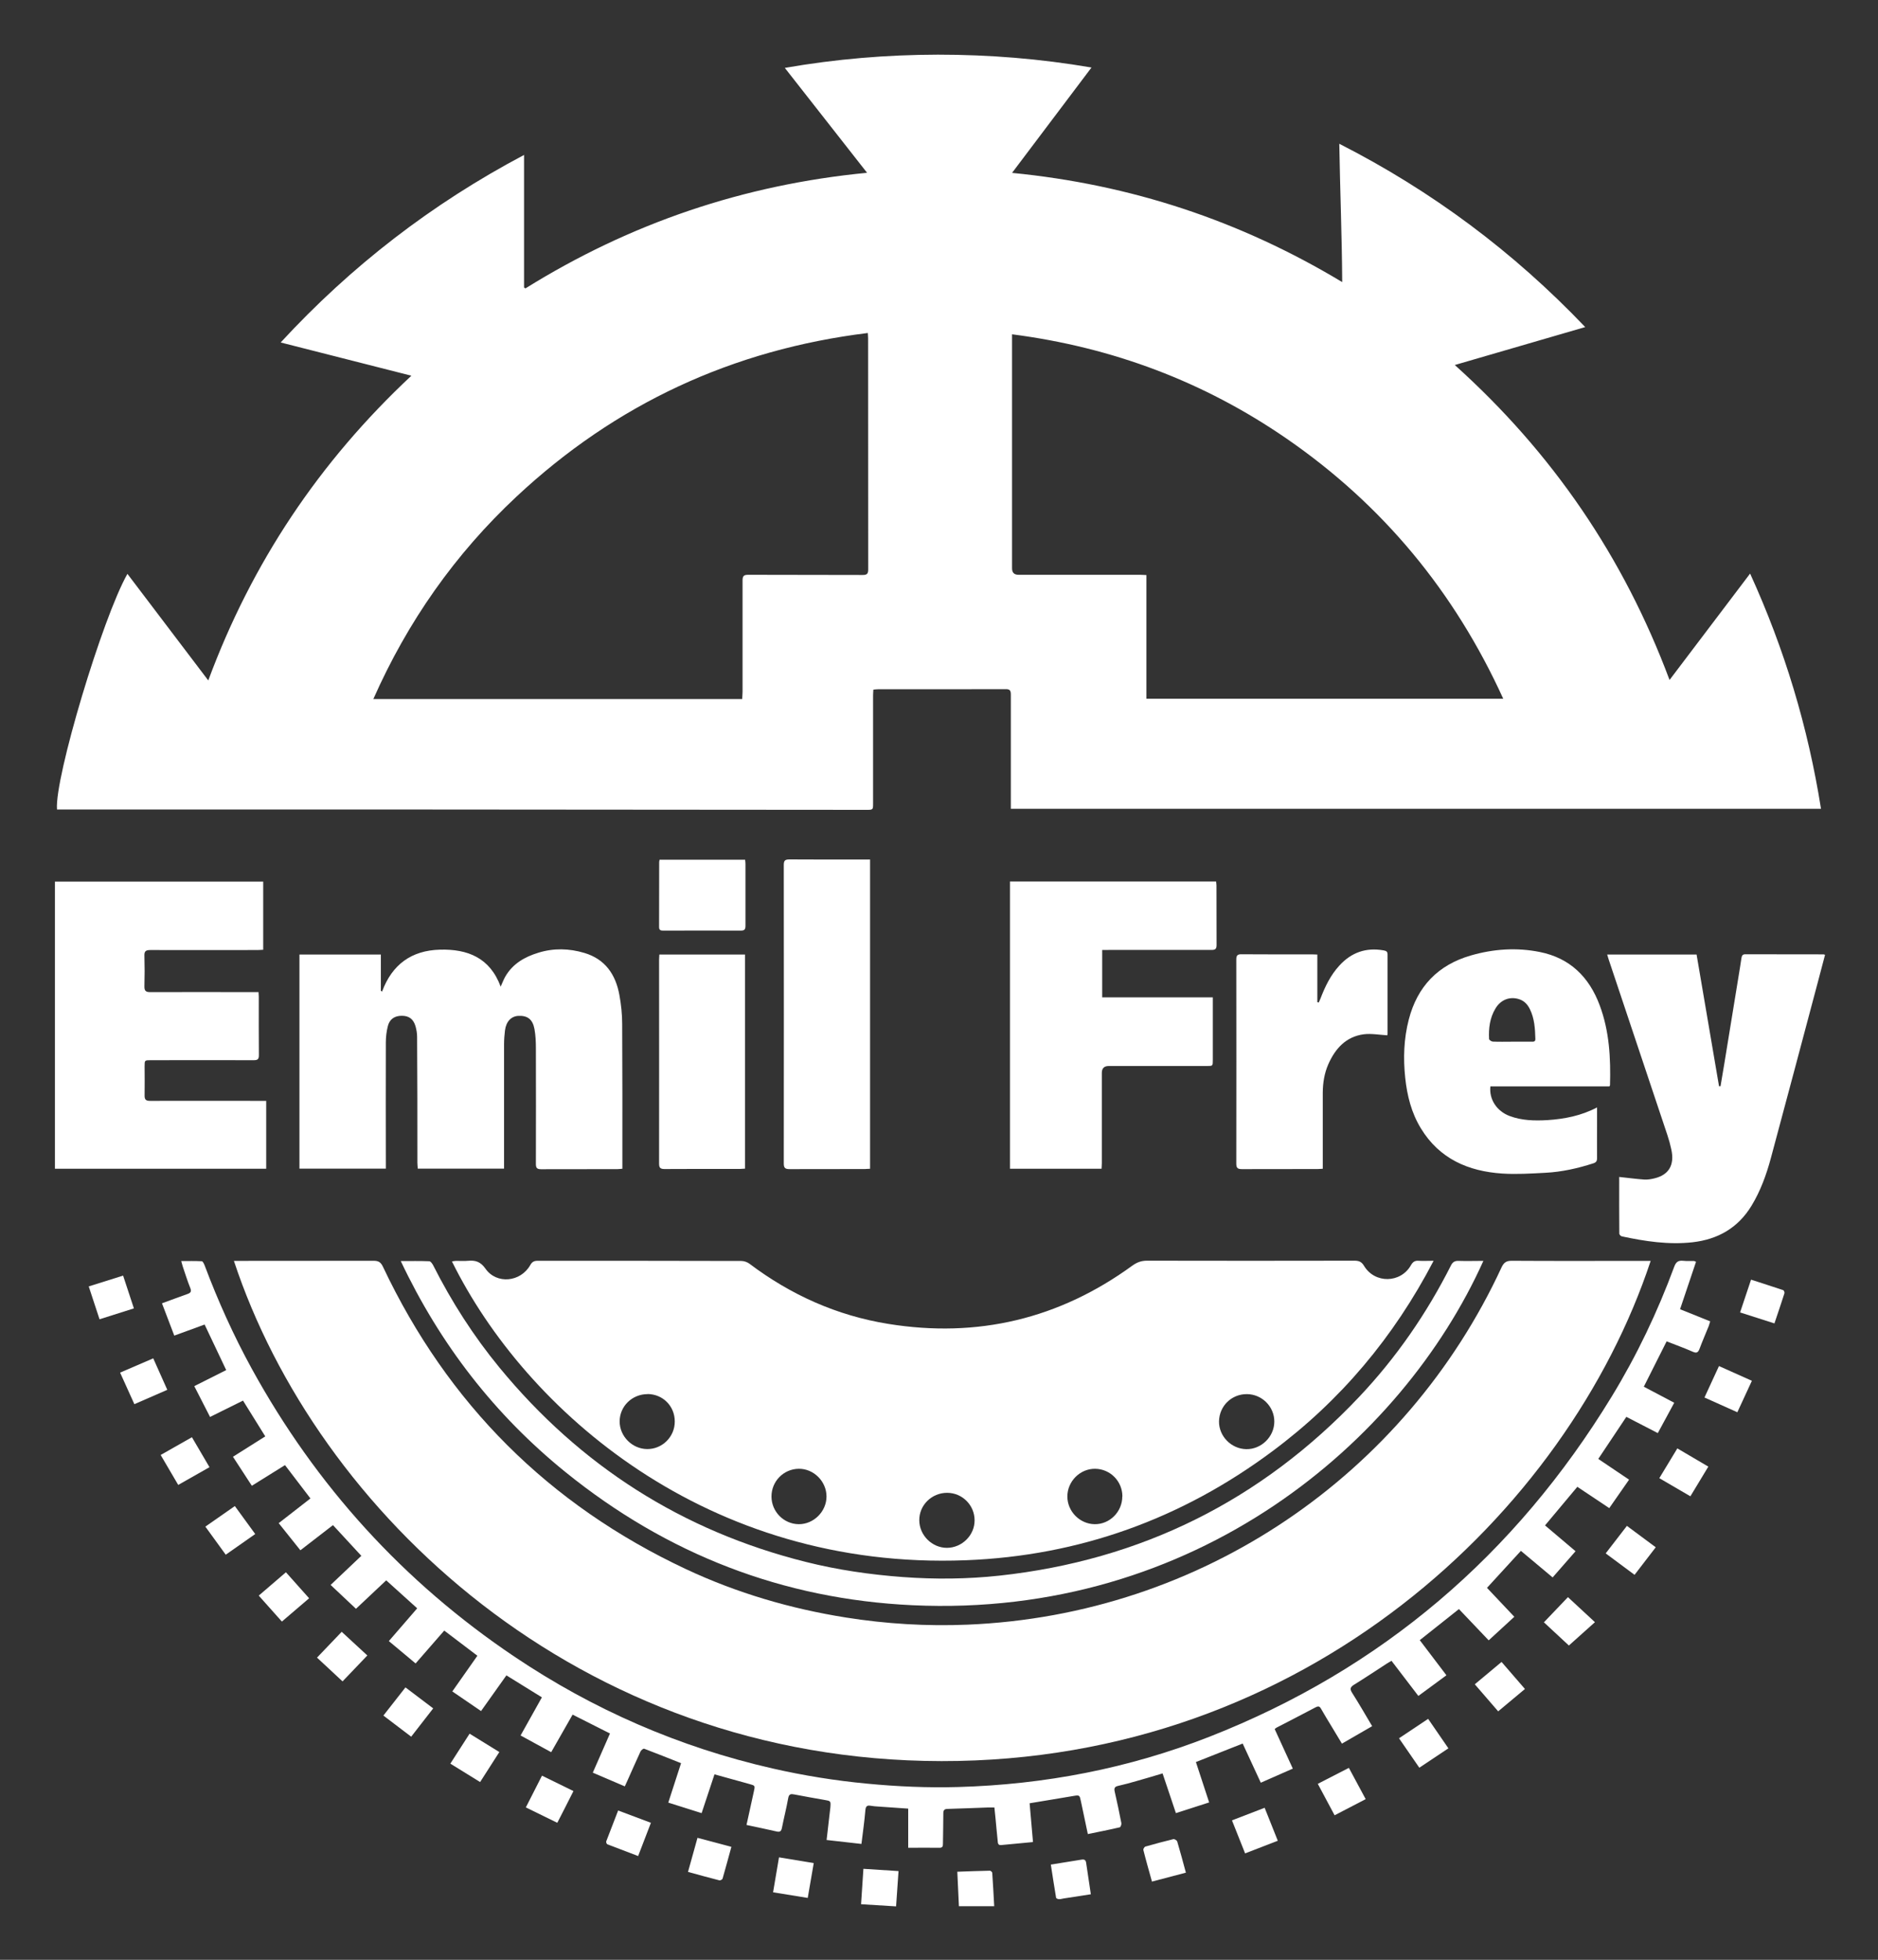
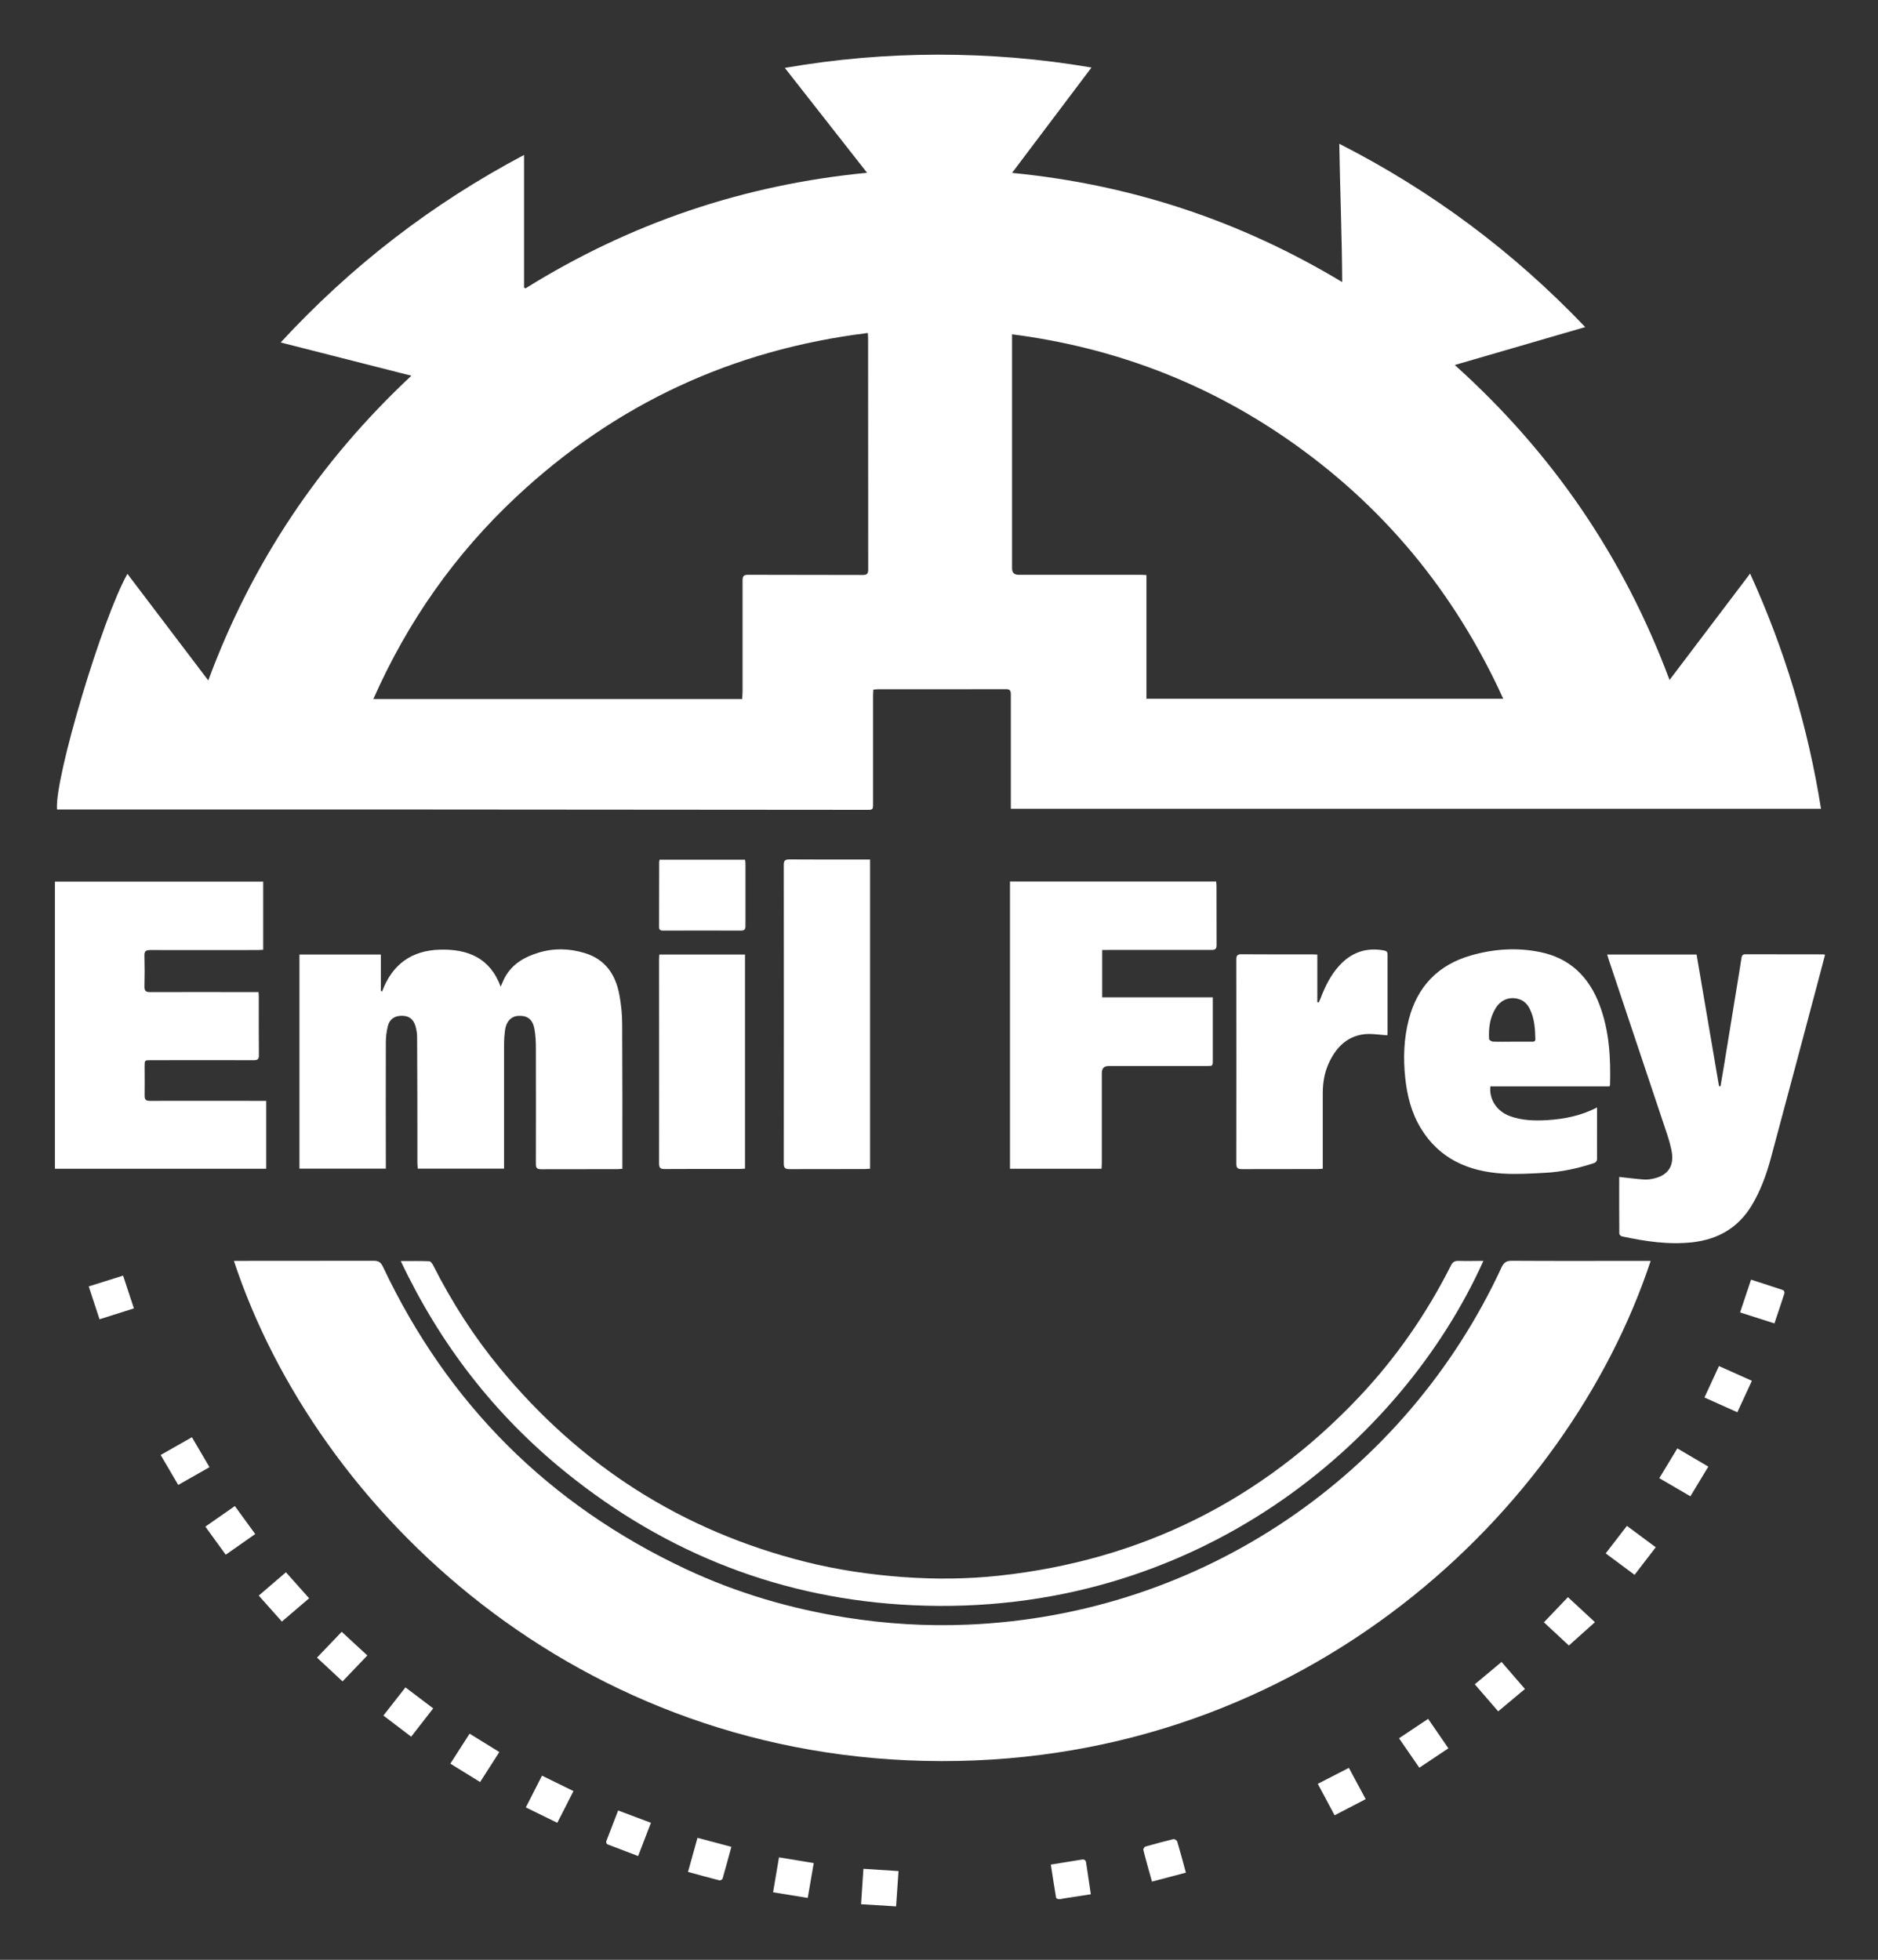
<svg xmlns="http://www.w3.org/2000/svg" id="Ebene_1" data-name="Ebene 1" viewBox="0 0 2000 2087">
  <rect x="0" y="0" width="2000" height="2087" fill="#333333" stroke="none" />
  <defs>
    <style>      .cls-1 {        fill: #fff;        stroke-width: 0px;      }    </style>
  </defs>
  <path class="cls-1" d="M60.7,861.8c-2.7-33.3,48.5-204.1,75-250.7,28.6,37.7,56.9,75.1,86.1,113.5,46.5-125.5,118.3-232.9,216.3-324.5-46.8-11.9-92.5-23.6-139.2-35.4,75.1-81.4,160.8-147.6,259.2-199.7v141.2c.5.3,1,.6,1.5.9,111.3-69.3,232.1-110.4,363.8-123.1-29.5-37.6-58.2-74.2-87.6-111.7,54.5-9.5,108.6-14,163-14.1,54.5,0,108.6,4.3,163.6,13.7-28.3,37.5-56.1,74.4-84.6,112.2,126,12.3,242.5,50.6,351.6,116.3-.3-49.7-2.3-98-3.1-147.3,98.7,50.3,185.4,115,261.9,195.2-46.5,13.5-92.1,26.8-138.9,40.4,103.9,93.4,179.8,204.4,228.7,335.4,28.9-38.1,57.1-75.4,85.8-113.3,36.7,80.5,61.7,163.5,75.5,250.5h-862.8c0-2.2,0-4.2,0-6.1,0-38.5,0-77,0-115.5,0-4.2-.9-5.9-5.5-5.8-45.3.2-90.7,0-136,.1-1.5,0-2.9.2-4.9.4-.1,2.1-.3,4-.3,6,0,38.3,0,76.7,0,115,0,7,0,7-7.2,7-177.7-.1-355.3-.3-533-.4-107.3,0-214.7,0-322,0-2.3,0-4.6,0-6.8,0ZM790.4,744.3c.1-2.9.4-5.4.4-7.8,0-39.5,0-79,0-118.5,0-4.5,1.3-5.9,5.9-5.9,40.7.2,81.3,0,122,.2,4.5,0,5.9-1.2,5.9-5.8-.1-82,0-164-.1-246,0-1.8-.2-3.5-.3-5.9-144,17.7-268.6,75.6-374.1,174.2-65.5,61.2-116,133.1-152.5,215.6h392.9ZM1600.9,744.1c-51.9-114-128.3-206.4-230.7-277-88.1-60.7-185.5-97.3-292.4-111.1,0,2.9,0,4.9,0,6.8,0,80.8,0,161.6,0,242.5q0,6.8,6.9,6.8c43.2,0,86.3,0,129.5,0,2.1,0,4.2.2,6.7.3v131.7h380Z" />
  <path class="cls-1" d="M249,1342.7c2.2,0,4.1,0,6.1,0,47.7,0,95.3,0,143-.1,5.1,0,7.5,1.7,9.7,6.3,69,146,176.6,253.5,322.8,322.1,54.2,25.4,111.2,42.1,170.3,51.5,42.9,6.8,86.1,9.4,129.4,7.6,250-10.3,466.8-160.1,568.8-380.5,2.4-5.1,5-7,10.7-7,47.2.3,94.3.1,141.5.1,2.1,0,4.2,0,6.6,0-88.3,266.8-367.4,533.2-755.2,532.7-387.7-.5-665.8-266.8-753.6-532.7Z" />
-   <path class="cls-1" d="M1526.7,1342.7c-42.5,81.5-99.2,148.8-171.6,202.7-96.8,72.1-205.8,111.4-326.4,116.1-275.7,10.8-468.9-159.3-547.4-318.2,1.6-.2,2.9-.6,4.3-.6,4.3,0,8.7.3,13-.1,7.8-.7,13.2,1,18.4,8.4,11.8,16.9,37.4,14.4,47.7-3.8,1.9-3.4,4-4.6,7.8-4.6,72.3,0,144.7,0,217,.2,2.9,0,6.3,1.2,8.6,2.9,44.1,33.3,93.3,55.3,147.8,64.1,95.1,15.4,182.1-5.3,260.1-62.1,4.9-3.5,9.5-5.2,15.5-5.2,73.7.2,147.3.1,221,0,4.8,0,7.6,1.2,10.2,5.6,11.5,19,39,18.5,49.9-.8,2.1-3.6,4.2-5,8.2-4.7,4.8.3,9.6,0,15.9,0ZM821.6,1593.6c0,16.1,13,29.3,28.9,29.5,15.9.2,29.7-13.4,29.7-29.5,0-16.1-13.7-29.7-29.6-29.5-16.1.2-29,13.3-29,29.5ZM1195.3,1593.5c0-16.1-12.9-29.2-29-29.4-16-.2-29.6,13.3-29.6,29.5,0,15.9,13.2,29.3,29.1,29.5,16,.2,29.4-13.2,29.4-29.5ZM689.6,1484.6c-16.4,0-29.7,12.9-29.7,29.1,0,15.8,13.3,29.2,29.2,29.4,16.2.2,29.6-13.1,29.5-29.4,0-16.4-12.7-29.1-29-29.2ZM1357.1,1514c.1-16-13-29.2-29-29.4-16.5-.2-29.6,12.6-29.9,29-.2,15.8,13,29.3,29,29.6,16,.3,29.8-13.2,29.9-29.2ZM1008.6,1589.7c-16.4,0-29.8,13.2-29.6,29.3.1,15.9,13.5,29.2,29.3,29.3,16.2,0,29.8-13.5,29.6-29.5-.1-16.1-13.2-29.1-29.3-29.1Z" />
-   <path class="cls-1" d="M967.2,1967.6v-41.6c-10.8-.7-21.3-1.4-31.7-2.2-2.7-.2-5.3-.3-7.9-.8-3.8-.7-5.6,0-6,4.6-1,11.9-2.7,23.7-4.2,36-12.4-1.4-24.6-2.8-37.1-4.2,1.2-10.1,2.3-19.8,3.4-29.5.2-1.7.4-3.3.6-5,.5-7.2.5-7-6.5-8.2-10.6-1.8-21.3-3.8-31.9-5.8-3.6-.7-5.7-.6-6.5,4-1.9,10.6-4.6,21.1-6.7,31.7-.7,3.6-2.2,4.6-5.8,3.7-10.5-2.4-21-4.6-31.9-6.9,2.7-12.2,5.2-23.9,7.8-35.5,1.4-6.4,1.5-6.4-4.7-8.1-12.2-3.4-24.3-6.7-37.2-10.3-4.5,13.7-9.1,27.3-13.7,41.3-11.9-3.7-23.4-7.4-35.5-11.2,4.6-14.1,9-28,13.6-42-13.4-5.3-26.3-10.5-39.3-15.4-.9-.3-3.3,1.6-3.9,3-4.8,10.4-9.4,20.9-14.1,31.4-.7,1.7-1.5,3.3-2.6,5.7-11.4-4.9-22.6-9.7-34.1-14.6,6.1-14,12.1-27.5,18.3-41.7-13.1-6.6-26.1-13.2-39.8-20.1-7.6,13.3-15,26.4-22.8,40-10.8-5.9-21.4-11.7-32.6-17.8,7.6-13.5,15-26.8,22.7-40.6-12.6-7.8-25-15.5-37.8-23.4-9.1,12.8-17.9,25.2-27,38-10.2-7-20.1-13.7-30.6-20.9,8.9-12.7,17.7-25.2,26.7-38-11.7-8.9-23.2-17.6-35.3-26.8-10.1,11.6-20.1,23.1-30.5,35-9.5-8-18.8-15.7-28.5-23.8,10.1-11.6,20-23,30.2-34.9-11.1-10-21.8-19.7-33-29.8-11.1,10.4-21.8,20.5-32.2,30.3-8.9-8.4-17.7-16.7-27-25.4,11.1-10.5,21.7-20.6,32.7-31-10.2-11-19.9-21.6-30.2-32.7-11.5,8.9-22.9,17.7-34.7,26.8-7.7-9.7-15.2-19-23.1-28.9,11.3-8.8,22.4-17.4,33.8-26.3-9.1-11.9-17.9-23.5-27.1-35.5-11.8,7.4-23.3,14.6-35.3,22-6.7-10.3-13.3-20.3-20.1-30.9,11.4-7.2,22.6-14.3,34.4-21.7-7.9-12.7-15.7-25.2-23.7-38.1-11.6,5.8-23.1,11.4-35.1,17.4-5.6-10.8-11.1-21.5-16.8-32.8,11.5-5.8,22.5-11.4,34-17.1-7.7-16.2-15.2-32.1-23-48.5-10.6,3.9-21.1,7.7-32.3,11.8-4.4-11.6-8.7-22.8-13.1-34.4,9.4-3.4,18.2-6.8,27.1-9.9,3.6-1.2,4.5-2.8,3-6.5-3-7.4-5.3-15-7.9-22.6-.6-1.7-.9-3.4-1.7-6,7.7,0,14.8-.2,21.9.2,1.1,0,2.4,2.8,3.1,4.6,14.2,37.8,30.7,74.4,50.1,109.8,68.5,124.7,161.5,227.1,279.5,306.5,84.3,56.7,175.9,96.6,275,119.2,33.3,7.6,66.9,13,100.8,16.2,32.2,3.1,64.5,4.5,96.8,3.6,92.2-2.6,181.7-19.8,267.7-53.5,183.9-72.1,325.9-194.1,428.5-362.3,26.8-43.9,48.8-90.1,66.6-138.3,1.9-5.1,4.3-6.8,9.4-6.3,3.8.4,7.7.2,11.5.2.5,0,.9.3,2.3.9-5.6,16.6-11.2,33.2-17,50.5,10.5,4.2,21,8.4,32.1,12.9-.6,1.8-1,3.5-1.6,5.1-3.2,8-6.7,15.9-9.7,24-1.5,4-3.1,5.1-7.2,3.3-9.1-4-18.5-7.4-27.9-11.1-8.2,16.2-16.1,32.1-24.3,48.3,10.8,5.7,21.4,11.3,32.4,17.1-5.8,10.7-11.5,21.2-17.5,32.3-11.2-5.8-22.2-11.5-33.5-17.3-10,15-19.8,29.8-29.9,44.8,11,7.4,21.6,14.5,32.8,22.1-7,10.1-13.9,20-21.1,30.3-11.5-7.6-22.6-15.1-34-22.7-11.5,13.8-22.8,27.3-34.4,41.1,10.9,9.3,21.6,18.3,32.5,27.5-8.2,9.4-16.1,18.4-24.4,27.9-11.2-9.4-22.2-18.6-33.8-28.3-11.9,13-23.7,25.9-36.1,39.4,8.3,8.8,18.6,19.6,29.1,30.8-9.1,8.3-18,16.5-27.3,25.1-10.6-11.1-21-22-31.7-33.3-13.9,11-27.5,21.8-41.7,33.1,9.4,12.4,18.7,24.6,28.4,37.4-10,7.4-19.8,14.5-29.9,22-9.6-12.5-19-24.8-28.6-37.4-1.8,1.1-3.4,1.9-4.9,2.9-11.6,7.5-23.1,15.2-34.9,22.5-3.9,2.4-4.9,4.4-2.2,8.6,7.3,11.5,14.1,23.3,21.4,35.6-10.8,6.2-21.2,12.3-32.2,18.6-3.7-6.2-7.3-12.2-10.9-18.1-3.9-6.4-7.8-12.8-11.5-19.3-1.4-2.4-2.8-2.7-5.2-1.5-14,7.4-28,14.6-42.1,21.9-.6.3-1,.8-1.9,1.5,6.4,13.9,12.7,27.8,19.3,42.1-11.4,5-22.6,9.9-34.1,15-6.6-14.2-12.9-27.9-19.3-41.7-16.9,6.7-33.2,13.1-49.8,19.7,4.7,14.4,9.3,28.4,14.1,43-11.7,3.8-23.2,7.5-35.4,11.4-4.7-14.1-9.4-28-14.2-42.3-9.5,2.8-18.5,5.6-27.6,8.1-6.6,1.9-13.1,3.7-19.8,5.2-3.6.8-4.4,2.5-3.6,6,2.6,11.2,4.9,22.4,7.1,33.6.3,1.4-.8,4.3-1.7,4.5-11.1,2.6-22.3,4.8-34,7.2-2.5-11.9-4.9-23.2-7.3-34.6-1.5-7.1-1.4-7.1-8.5-5.9-15.1,2.6-30.2,5-46.2,7.7,1.2,13.4,2.3,27.1,3.6,41.3-11.7,1.1-22.7,2.1-33.8,3.2-3.7.4-3.6-2.4-3.8-4.5-.9-7.9-1.5-15.9-2.3-23.8-.4-3.8-.8-7.6-1.2-11.7-2.5,0-4.8,0-7.1,0-14.2.5-28.3,1.1-42.5,1.5-3.6,0-4.9,1.2-4.8,5,0,10.7-.3,21.3-.4,32,0,2.6-.3,4.5-3.8,4.4-10.8-.2-21.6,0-33.3,0Z" />
  <path class="cls-1" d="M318.7,1016.5h86.9v38.6c.4.3.9.5,1.3.8,10.7-28.9,31.4-43.8,61.6-44.6,29.4-.8,53.3,8.5,64.7,39.4,1.9-4.2,3.1-7.6,4.9-10.7,7.9-13.7,20.6-21,35.1-25.4,16.3-5.1,32.9-4.7,49.2.2,22.1,6.6,33.2,22.9,37.2,44.6,1.9,10.3,3,20.8,3,31.2.3,49.7.2,99.3.2,149,0,1.5,0,3,0,5-1.9.1-3.5.4-5.1.4-27.2,0-54.3,0-81.5.1-4.6,0-5.5-1.6-5.5-5.8.1-41,.1-82,0-123,0-6.8-.3-13.7-1.5-20.4-1.9-10.4-7.4-14.6-17.2-14.1-7.6.4-13,6-14.2,15.4-.6,4.9-1,9.9-1,14.9,0,41.8,0,83.7,0,125.5v6.9h-91.9c-.1-2.2-.4-4.3-.4-6.4,0-44.7,0-89.3-.3-134,0-3.8-.7-7.6-1.7-11.3-2.3-7.7-7-11.1-14.6-11.1-7.5,0-12.9,3.4-14.8,10.8-1.5,5.7-2.2,11.8-2.2,17.7-.2,42.7,0,85.3,0,128,0,2,0,3.9,0,6.3h-92v-228Z" />
  <path class="cls-1" d="M275.3,1056.2c.1,2.2.3,3.7.3,5.1,0,20.8-.1,41.7.1,62.5,0,4.4-1.6,5.2-5.5,5.2-36.5-.1-73,0-109.5,0-6.7,0-6.7,0-6.7,6.6,0,10.3.2,20.7,0,31-.1,4.5,1.5,5.7,5.8,5.7,39-.1,78,0,117,0,2.1,0,4.3,0,6.7,0v72.3H58.5v-305.8h221.8v72.6c-2.2.1-4.3.3-6.4.3-38,0-76,.1-114,0-4.9,0-6.3,1.5-6.1,6.2.3,10.8.3,21.7,0,32.5-.1,4.9,1.6,6.1,6.3,6.1,36.2-.2,72.3,0,108.5,0,2,0,4,0,6.5,0Z" />
  <path class="cls-1" d="M1173.2,1244.6h-97.6v-305.9h219.5c.1,1.3.4,2.7.4,4.2,0,21.2,0,42.3.1,63.5,0,4.4-1.6,5.2-5.6,5.2-36.5-.1-73,0-109.5,0-2.1,0-4.2,0-6.7,0v50.5h117.8c0,2.5,0,4.2,0,6,0,20.2,0,40.3,0,60.5,0,6.6,0,6.6-6.4,6.6-34.8,0-69.7,0-104.5,0q-7.3,0-7.3,7.4c0,32,0,64,0,96,0,1.9-.2,3.9-.3,6.1Z" />
  <path class="cls-1" d="M1724.2,1253.3c9.5,1,18.2,2.2,26.9,2.8,3.6.2,7.3-.4,10.9-1.3,15.3-3.7,21.5-14.3,17.9-30.7-1.1-5.2-2.5-10.3-4.2-15.4-20.8-62.4-41.7-124.8-62.6-187.2-.5-1.5-.9-3.1-1.5-5h95.2c8,46.8,16,93.5,23.9,140.2.5,0,1.1,0,1.6,0,1.4-8.1,2.7-16.3,4.1-24.4,5.5-33.9,11.1-67.9,16.6-101.8.6-3.4,1-6.9,1.6-10.4.4-2.2,1-3.9,4-3.9,27.8.1,55.7.1,83.5.1.3,0,.6.2,1.5.5-2.5,9.7-5.1,19.5-7.7,29.2-16.6,62.4-33.2,124.9-50,187.3-4.8,17.7-11,34.9-20.6,50.7-14.4,23.6-35.7,35.8-62.9,38.9-25.5,2.8-50.4-1-75.2-6.3-1.1-.2-2.6-1.8-2.7-2.8-.2-20.3-.1-40.6-.1-60.5Z" />
  <path class="cls-1" d="M1579.7,1342.8c-86.8,193.1-306.9,380.6-607.8,366.6-138.4-6.4-261.8-54.5-369.6-141.7-75.5-61.1-133.5-136-175.5-224.8,10.8,0,20.6-.2,30.4.2,1.4,0,3.2,2.6,4.1,4.3,19.6,38.8,42.9,75.2,70.5,108.8,86.1,104.7,194.7,174.1,326.4,207.1,33.9,8.5,68.4,13.5,103.3,16.1,34.3,2.5,68.6,2.2,102.8-1.5,151-16.4,278.8-80,383.1-190.3,39.5-41.8,71.9-88.7,97.8-140,1.8-3.6,4-5,8-4.9,8.6.3,17.3,0,26.6,0Z" />
  <path class="cls-1" d="M1713.9,1156.9h-126.7c-1.5,13.7,6.7,26.3,20.4,31.5,13,4.9,26.6,5.2,40.4,4.4,18.2-1.2,35.8-4.6,52.8-13.5,0,6.9,0,13,0,19.1,0,11.7-.1,23.3,0,35,0,3.1-1.1,4.5-3.9,5.4-16.7,5.4-33.7,9.2-51.2,10.1-15.3.8-30.7,1.8-45.9.8-36.2-2.4-66.9-15.7-86.6-48.1-10.1-16.5-14.7-34.9-16.7-53.9-2.2-20.8-1.5-41.6,3.8-62,9.1-35.2,31.1-58.1,66-68.2,24.2-7,48.9-8.7,73.6-3.7,32,6.4,52.5,26.6,63.7,56.7,10.3,27.5,11.8,56.1,11,85.1,0,.3-.3.6-.8,1.5ZM1610.3,1109.3c7,0,14,0,20.9,0,2.2,0,4,0,3.9-3-.3-10.8-.9-21.6-5.8-31.6-2.6-5.3-6.4-9.3-12.3-10.9-9.5-2.7-18.8.9-24.3,10-6.1,10-7.5,21.2-6.9,32.6,0,1,2.5,2.7,3.9,2.8,6.8.3,13.6.1,20.4.1Z" />
  <path class="cls-1" d="M926.6,915.3v329.3c-2,0-3.8.3-5.6.3-26.7,0-53.3,0-80,.1-4.7,0-6.3-1.1-6.3-6,.1-106,.1-211.9,0-317.9,0-4.5,1.2-5.9,5.9-5.9,27,.2,54,.1,81,.1,1.5,0,3,0,5,0Z" />
  <path class="cls-1" d="M1408.8,1244.6c-2.3.1-4,.3-5.6.3-26.8,0-53.6,0-80.5.1-4.4,0-6.1-1-6.1-5.8.1-72.5.1-144.9,0-217.4,0-4.3,1.2-5.7,5.6-5.6,25,.2,50,.1,75,.1,1.6,0,3.3.1,5.7.2v50.7c.5.1,1,.2,1.5.4.6-1.4,1.2-2.7,1.8-4.1,4.9-12.8,10.8-25.1,20.2-35.3,12.8-14,28.5-19.5,47.3-16.1,2.8.5,4,1.4,4,4.4,0,28.2,0,56.3,0,84.5,0,.8-.3,1.5-.3,1.5-8.6-.5-17-2.1-25-1.1-19,2.5-30.4,15.2-37.8,31.9-4.2,9.6-5.8,19.7-5.9,30.1,0,24.8,0,49.6,0,74.5,0,2,0,4,0,6.6Z" />
  <path class="cls-1" d="M702.3,1016.5h91.1v228c-1.8,0-3.6.3-5.3.3-26.8,0-53.6-.1-80.4.1-4.8,0-5.8-1.6-5.8-6,.1-72.3,0-144.6,0-216.8,0-1.8.2-3.6.3-5.6Z" />
  <path class="cls-1" d="M702.5,915.5h91c.2,1.5.4,3,.4,4.4,0,22,0,44,0,65.9,0,3.8-.9,5.2-5,5.2-27.3-.2-54.6,0-81.9,0-2.9,0-5.2,0-5.1-4,.1-23,0-45.9.1-68.9,0-.6.2-1.3.4-2.5Z" />
  <path class="cls-1" d="M1786.3,1542.4c11.2,6.6,21.9,12.8,33,19.4-6.4,10.7-12.6,20.9-19.1,31.6-11.1-6.4-21.8-12.7-33.1-19.3,6.4-10.5,12.6-20.8,19.2-31.7Z" />
  <path class="cls-1" d="M275.5,1699.2c9.9-8.5,19.3-16.5,29-24.9,8.3,9.3,16.3,18.3,24.7,27.7-9.7,8.3-19.1,16.4-29,24.8-8.2-9.1-16.2-18.1-24.7-27.7Z" />
  <path class="cls-1" d="M1511.5,1882.4c-7.3-10.6-14.3-20.7-21.6-31.3,10.3-6.9,20.5-13.7,31-20.7,7.3,10.6,14.3,20.8,21.6,31.4-10.5,7-20.5,13.6-30.9,20.6Z" />
  <path class="cls-1" d="M204.4,1530.5c6.4,10.8,12.4,21.1,18.7,31.9-11.1,6.3-21.9,12.4-33.3,18.9-6.3-10.7-12.4-21.1-18.7-31.9,11.1-6.3,21.9-12.4,33.3-18.9Z" />
  <path class="cls-1" d="M1853.1,1397.7c3.9-11.8,7.7-23.1,11.7-35,11.7,3.8,23,7.4,34.3,11.2.8.3,1.6,2.5,1.2,3.5-3.3,10.4-6.9,20.8-10.6,31.9-12.2-3.9-24.3-7.7-36.6-11.7Z" />
  <path class="cls-1" d="M1698.5,1727.5c-9.5,8.5-18.4,16.5-27.7,24.8-8.1-7.5-17.2-15.9-26.6-24.7,8.6-9,17-17.7,25.6-26.8,9.4,8.7,18.5,17.2,28.7,26.6Z" />
  <path class="cls-1" d="M1624,1798.6c-9.8,8.2-19,15.8-28.5,23.8-8.4-9.7-16.5-19.1-24.9-28.8,9.6-8,18.8-15.7,28.5-23.8,8.4,9.7,16.5,19.1,25,28.9Z" />
  <path class="cls-1" d="M577.2,1890.9c11.5,5.6,22.2,10.8,33.5,16.4-5.7,11.3-11.3,22.4-17.2,33.8-11.2-5.5-22.1-10.8-33.5-16.4,5.8-11.3,11.3-22.3,17.2-33.8Z" />
  <path class="cls-1" d="M461.3,1819.3c-7.9,10.2-15.5,19.9-23.4,30.1-10-7.6-19.6-14.9-29.6-22.5,7.9-10.1,15.6-19.9,23.5-30,9.9,7.5,19.5,14.8,29.6,22.4Z" />
  <path class="cls-1" d="M1740.7,1677c-10.4-7.7-20.4-15.2-30.7-22.8,7.6-9.9,15-19.5,22.6-29.3,10.4,7.7,20.3,15.1,30.7,22.8-7.6,9.9-14.9,19.3-22.6,29.4Z" />
  <path class="cls-1" d="M1830.6,1454.7c12,5.4,23.3,10.4,35.1,15.7-5.2,11.3-10.3,22.2-15.5,33.5-11.7-5.3-23-10.4-35-15.7,5.1-11.1,10.1-21.9,15.4-33.4Z" />
  <path class="cls-1" d="M337.6,1765.2c8.9-9.3,17.3-18.2,26.3-27.5,9.1,8.4,18,16.6,27.3,25.2-8.8,9.2-17.4,18.2-26.4,27.6-9.1-8.5-18-16.7-27.2-25.3Z" />
  <path class="cls-1" d="M218.7,1625.7c10.6-7.4,20.8-14.5,31.4-21.9,7.3,10,14.3,19.6,21.7,29.8-10.5,7.3-20.8,14.5-31.4,22-7.2-9.9-14.2-19.6-21.7-29.9Z" />
  <path class="cls-1" d="M1436.5,1882.6c6,11.2,11.8,22,17.9,33.3-11.1,5.8-21.8,11.3-33.1,17.2-6-11.1-11.8-22.1-17.9-33.5,11.1-5.7,21.9-11.3,33.1-17Z" />
  <path class="cls-1" d="M829.7,1977.9c12.5,2.1,24.4,4,36.9,6.1-2.1,12.3-4.1,24.2-6.4,37.1-12.3-2-24.4-4-36.9-6,2.1-12.5,4.2-24.4,6.3-37.2Z" />
  <path class="cls-1" d="M956.9,1992.5c-.8,12.4-1.7,24.5-2.6,37.6-12.3-.8-24.5-1.5-37.3-2.3.8-12.6,1.6-24.6,2.5-37.7,12.3.8,24.5,1.6,37.3,2.4Z" />
  <path class="cls-1" d="M531.8,1865.7c-7,11-13.6,21.3-20.5,32-10.6-6.6-20.8-12.9-31.7-19.6,6.9-10.7,13.6-21.1,20.5-31.9,10.6,6.6,20.9,12.9,31.6,19.5Z" />
-   <path class="cls-1" d="M178.2,1480c-11.8,5.1-23.1,10.1-35.1,15.3-5.1-11.3-10-22.2-15.2-33.6,11.9-5.1,23.4-10.1,35.3-15.2,5.1,11.3,9.9,22.2,15,33.6Z" />
  <path class="cls-1" d="M106,1404.9c-3.9-11.8-7.7-23.3-11.5-35,12.4-3.9,24.2-7.6,36.6-11.5,3.9,11.7,7.6,23,11.5,34.9-12.3,3.9-24.2,7.7-36.6,11.6Z" />
  <path class="cls-1" d="M658.3,1928c11.9,4.5,23,8.6,34.9,13.1-4.6,11.9-9,23.3-13.6,35.4-11.2-4.2-22-8.3-32.8-12.5-.7-.3-1.5-2.3-1.2-3.1,4.1-10.8,8.3-21.6,12.7-32.9Z" />
  <path class="cls-1" d="M732.7,1993.4c3.4-12.3,6.7-24.1,10.1-36.3,12.1,3.2,23.9,6.4,36.1,9.6-3.2,11.6-6.2,22.8-9.4,33.9-.3.9-2.4,2-3.3,1.8-11.1-2.8-22-5.9-33.5-9Z" />
  <path class="cls-1" d="M1262.9,1994.2c-12.3,3.2-24,6.3-36.1,9.5-3.2-11.5-6.4-22.6-9.2-33.8-.2-.9,1.2-3.2,2.2-3.5,9.9-2.8,19.8-5.5,29.8-7.9,1.2-.3,3.7,1.3,4.1,2.5,3.2,10.8,6.1,21.6,9.2,33.1Z" />
-   <path class="cls-1" d="M1326,1973.7c-4.8-12-9.3-23.4-14-35.2,11.7-4.5,22.9-8.8,34.8-13.4,4.7,11.7,9.3,23.2,14,35.1-11.7,4.5-23,8.9-34.9,13.5Z" />
  <path class="cls-1" d="M1119,1985.6c11.6-1.8,22.2-3.5,32.9-5.3,2.9-.5,4.4.5,4.8,3.4,1.6,11,3.3,21.9,5,33.5-9.9,1.5-19.5,3-29.1,4.5-1.6.3-3.3.8-4.9.7-1.1,0-2.9-.8-3-1.5-2-11.6-3.7-23.2-5.6-35.3Z" />
-   <path class="cls-1" d="M1021.2,2029.9c-.5-11.9-1.1-24-1.7-36.7,11.8-.4,23.2-.9,34.7-1.1.9,0,2.4,1.4,2.5,2.2.8,11.6,1.4,23.1,2.1,35.6h-37.6Z" />
</svg>